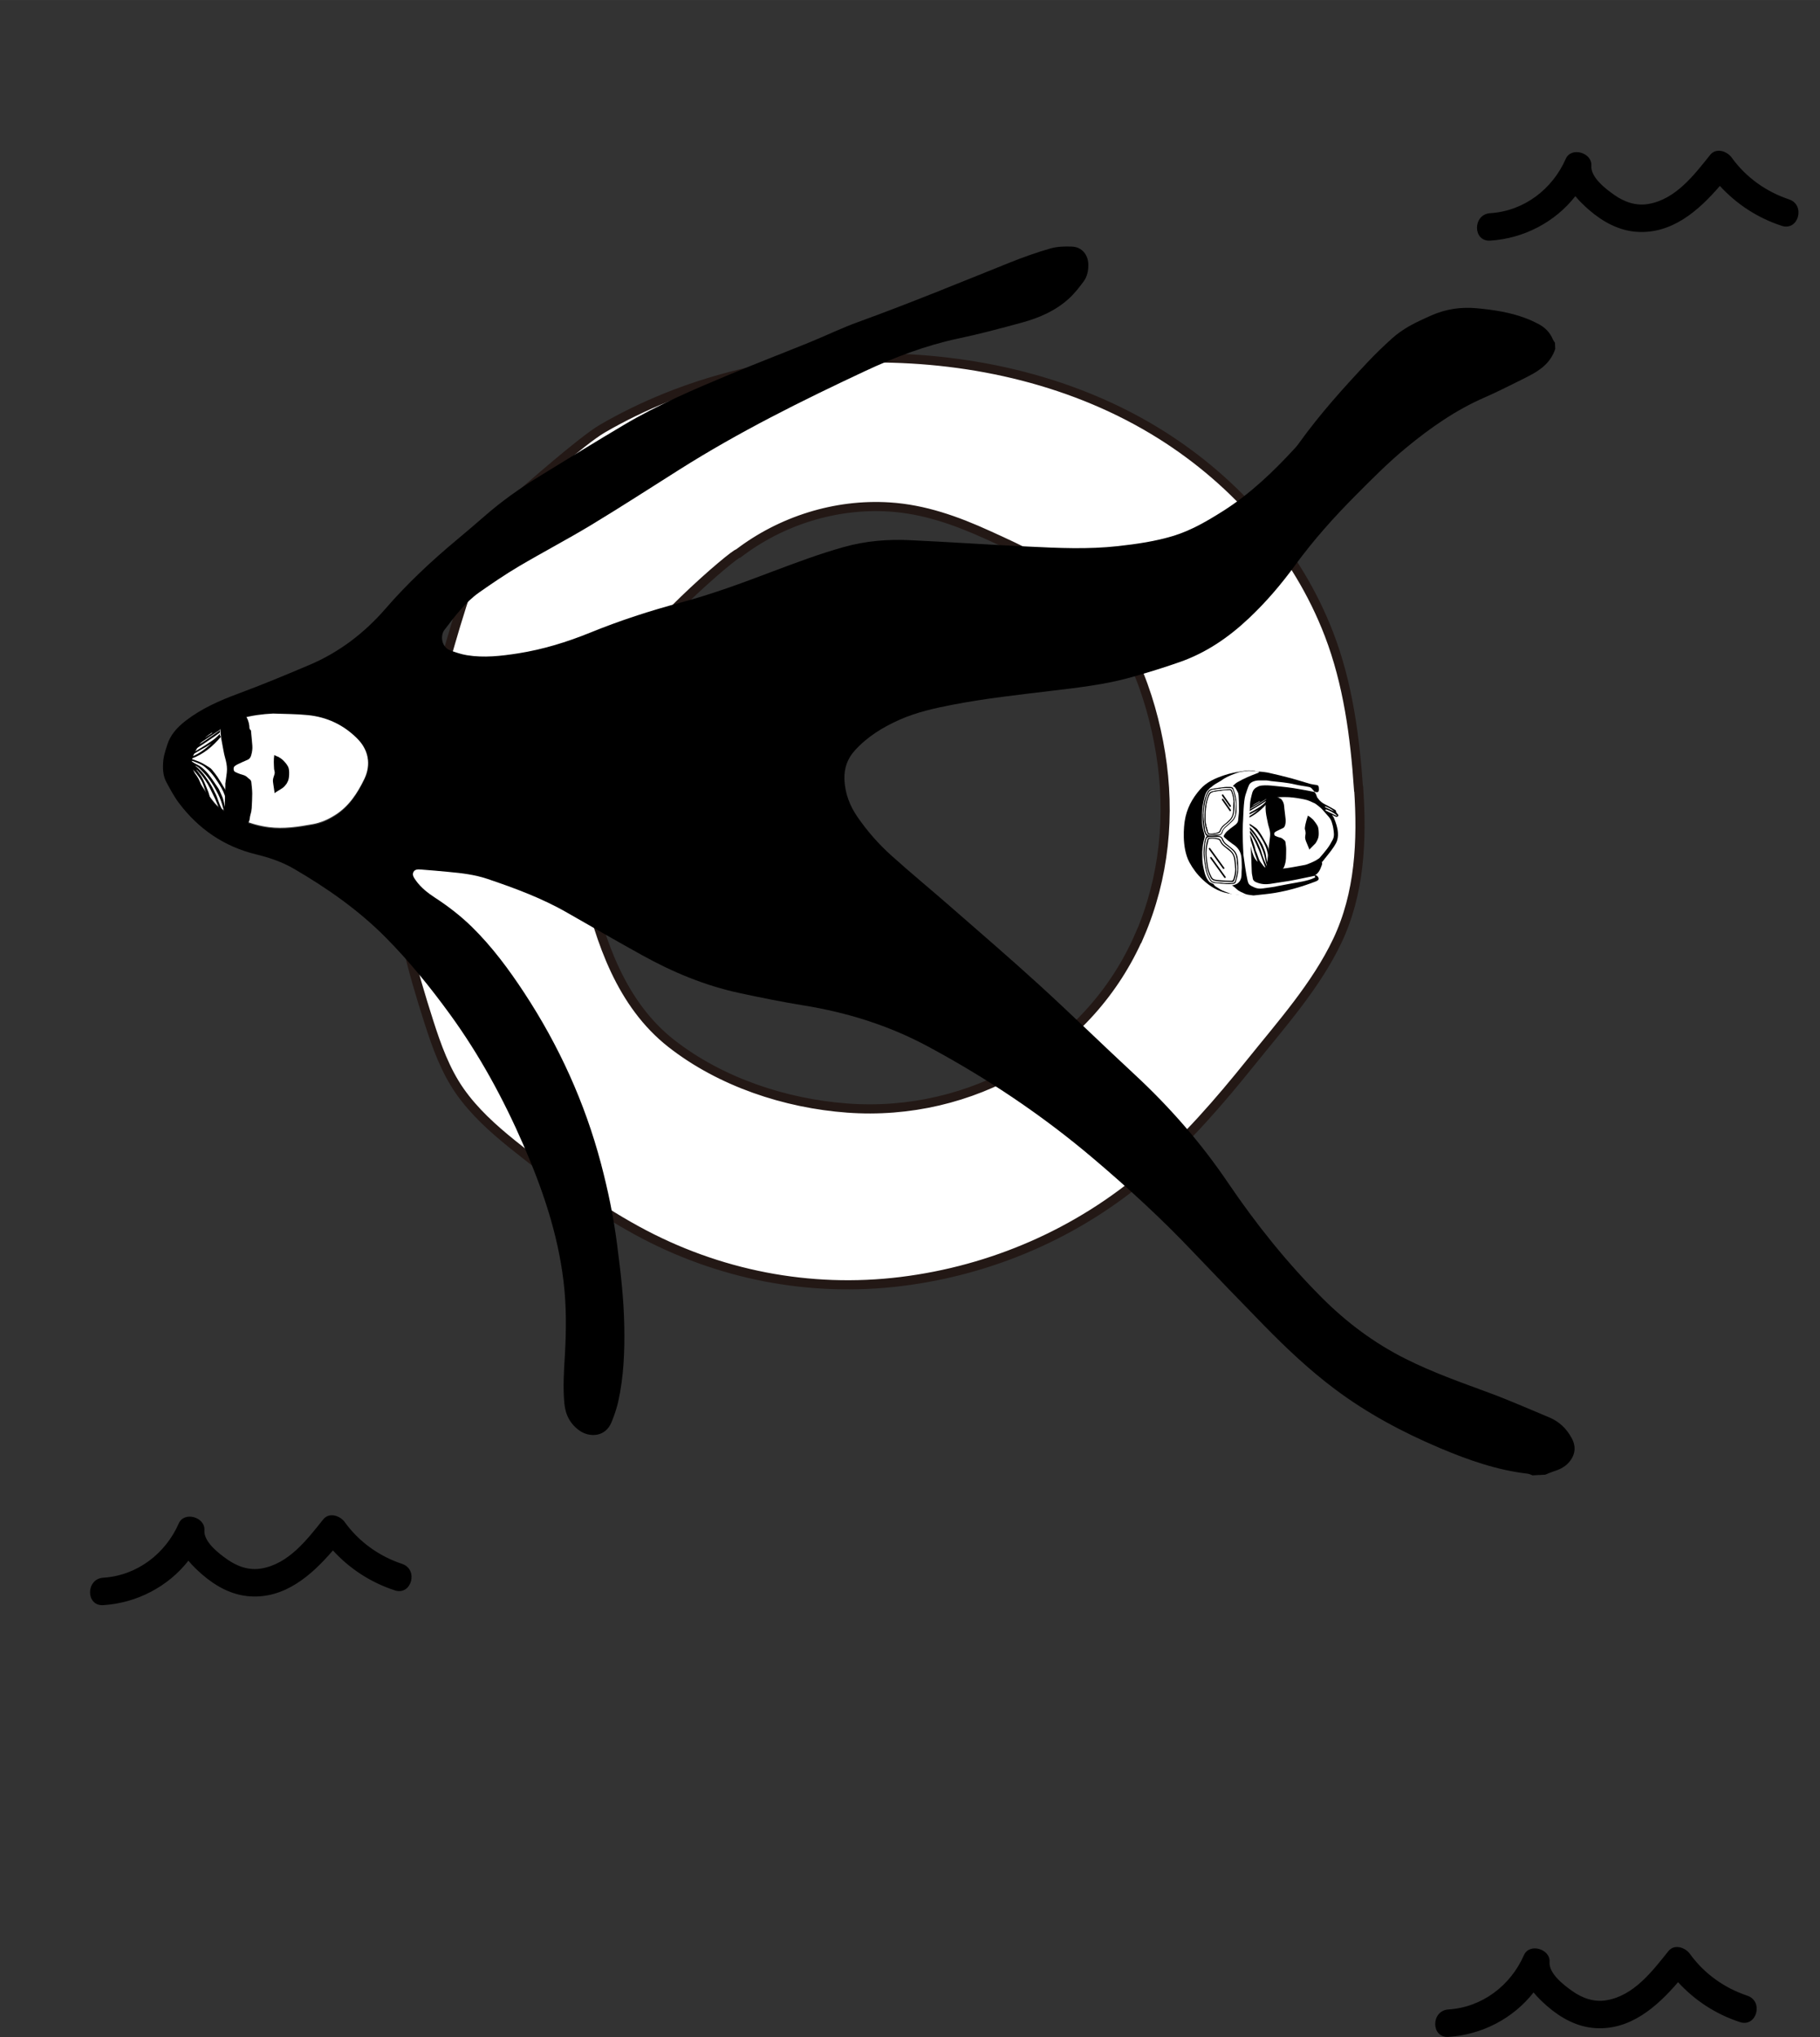
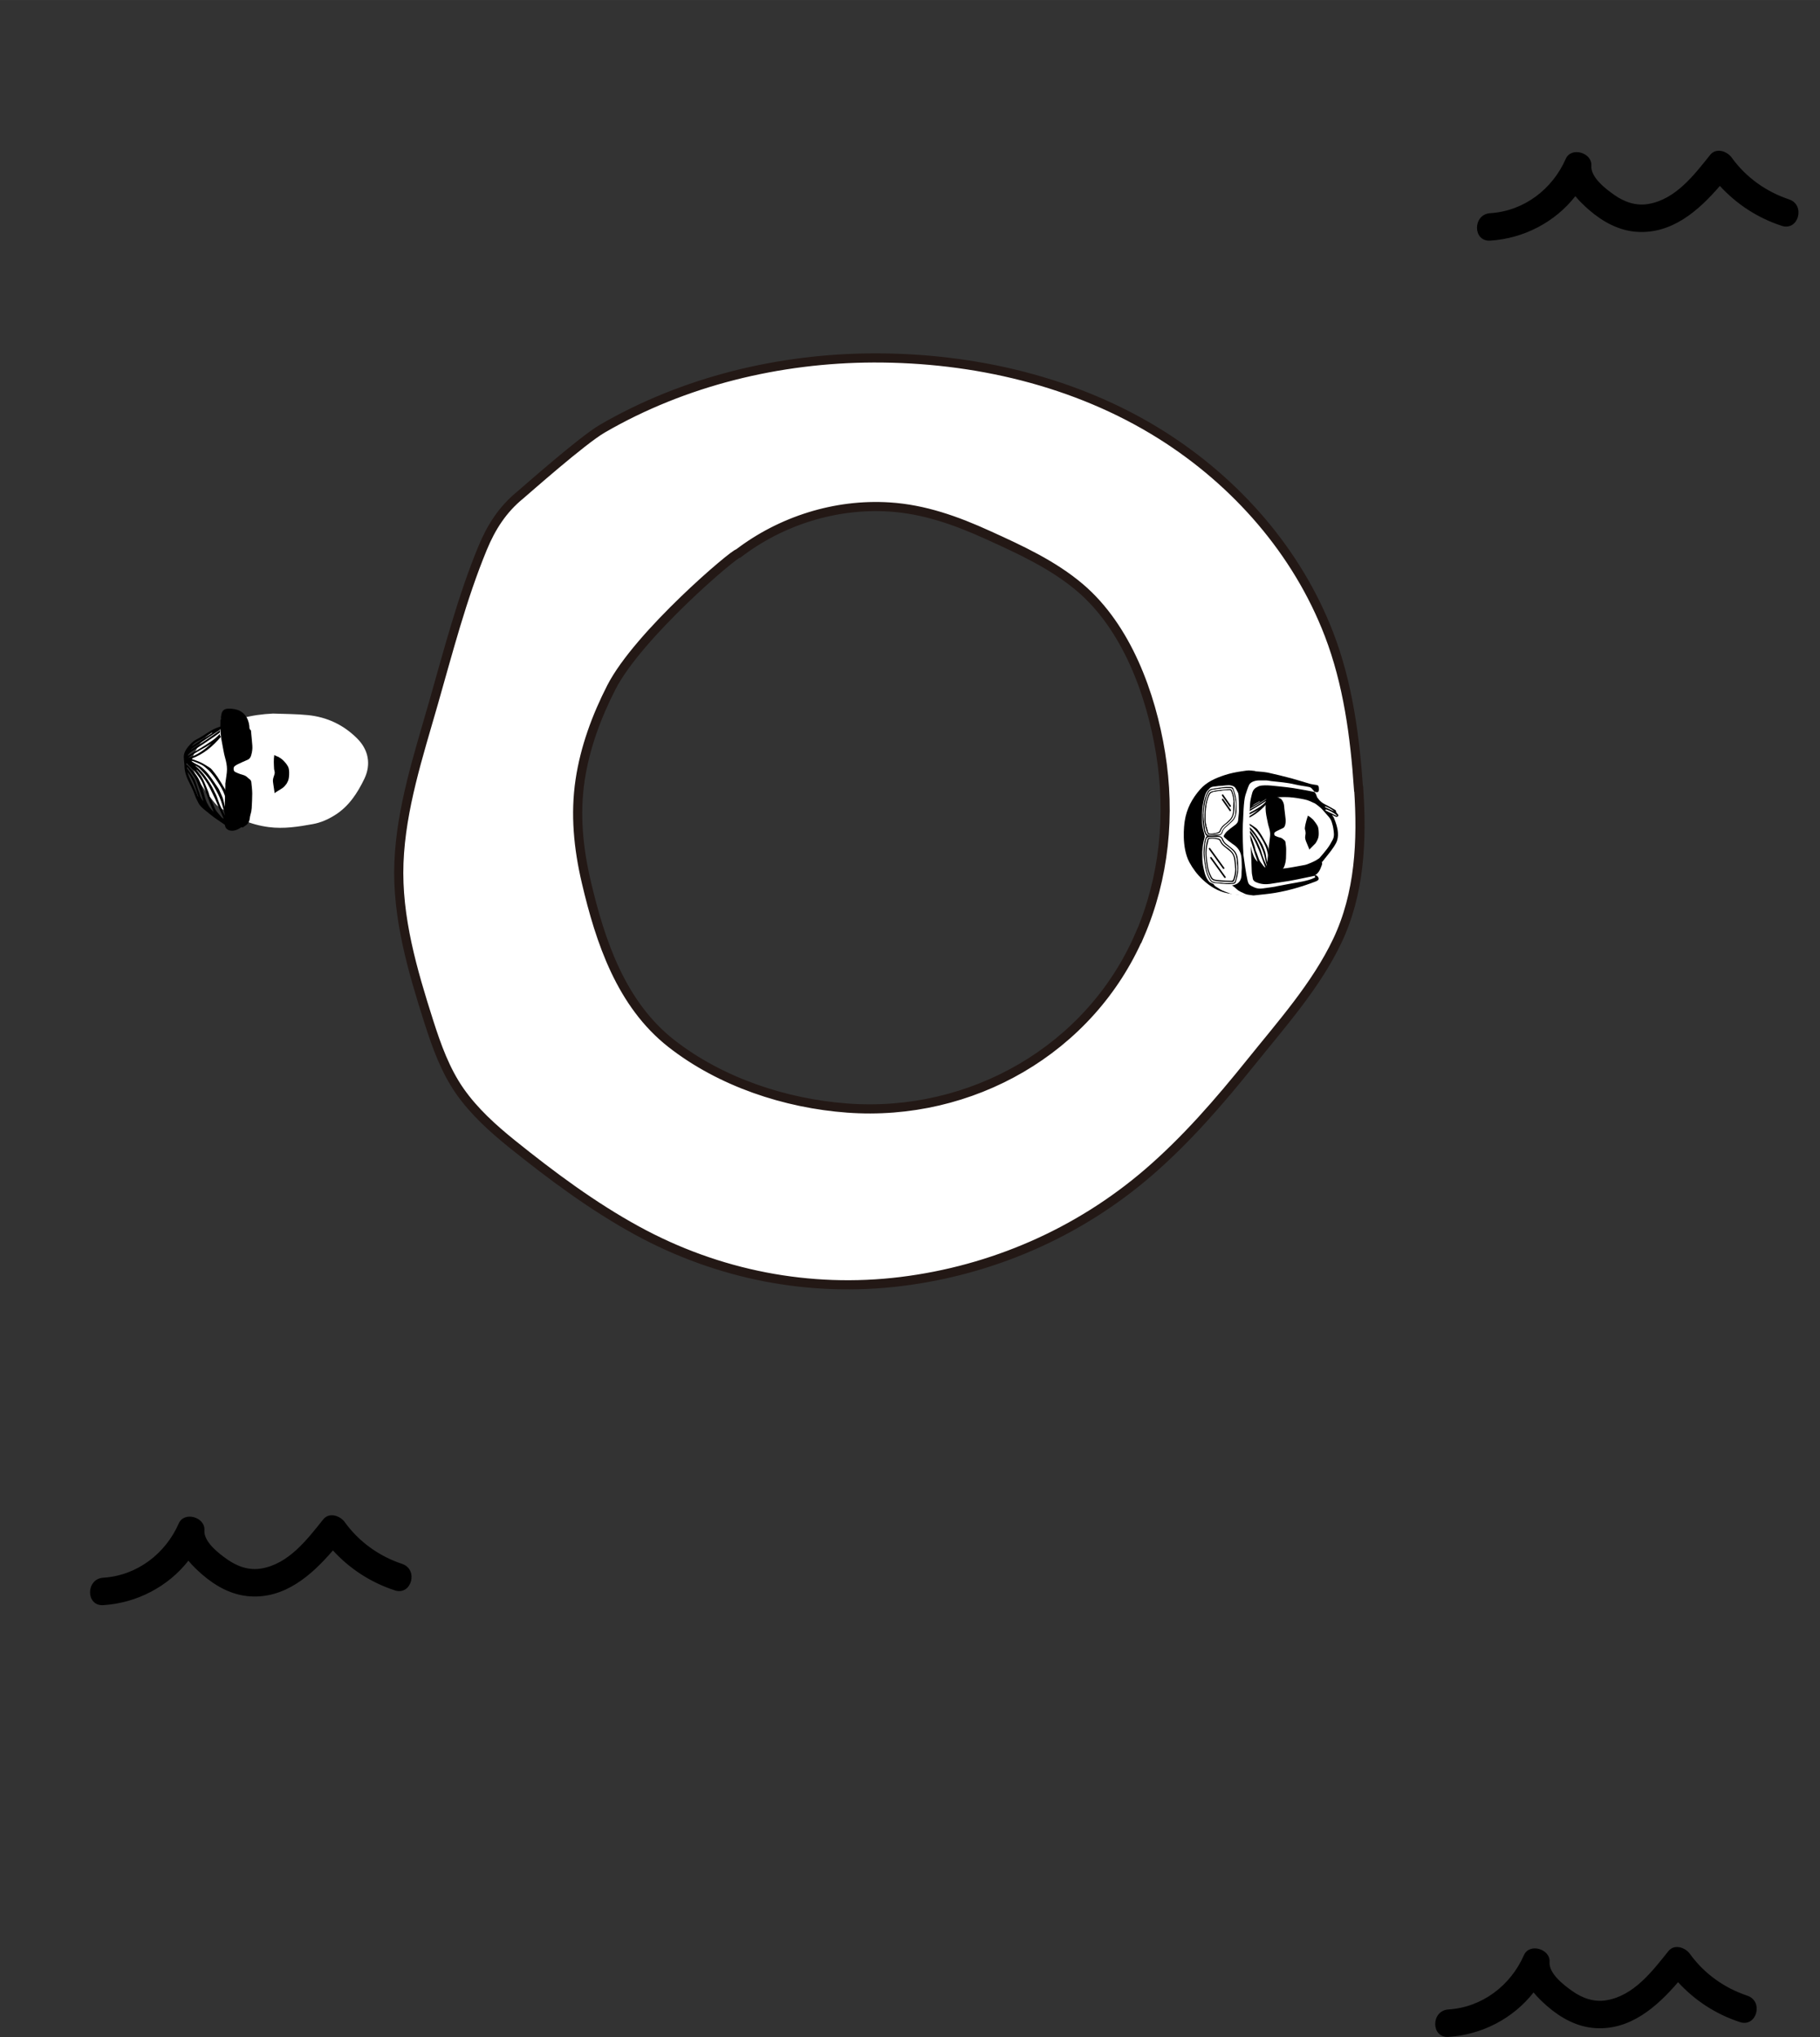
<svg xmlns="http://www.w3.org/2000/svg" id="uuid-2cf095ca-ea53-4de0-8ff1-6d58bb8797ce" width="70.2mm" height="78.54mm" viewBox="0 0 199 222.64">
  <rect x="0" y="0" width="199" height="222.64" fill="#333333" stroke="none" />
  <defs>
    <clipPath id="uuid-bc6d5764-a916-4508-a420-15043603f8e4">
      <path d="M145.68,88.59s0,0-.01-.01c.04,0,.08-.01.12-.02-.04.02-.08.03-.11.03Z" fill="none" />
    </clipPath>
  </defs>
  <g id="uuid-cafe3bc1-211f-4115-b047-3bbd9d3f23cc">
    <path d="M195.62,21.79c-2.51-.83-4.72-2.41-6.27-4.56-.5-.7-1.7-1.13-2.36-.3-1.76,2.2-3.77,4.85-6.74,5.36-1.37.24-2.64-.21-3.75-.99-.93-.65-2.59-1.92-2.5-3.18.11-1.43-2.2-2.12-2.8-.76-1.46,3.33-4.58,5.71-8.26,5.94-1.92.12-1.93,3.12,0,3,3.66-.23,7.09-2.02,9.31-4.86.45.55.97,1.04,1.48,1.49,1.5,1.3,3.26,2.28,5.27,2.41,3.81.24,6.71-2.3,9.05-5.02,1.84,2,4.11,3.49,6.76,4.36,1.84.61,2.63-2.29.8-2.89Z" />
    <path d="M43.97,170.93c-2.51-.83-4.72-2.41-6.27-4.56-.5-.7-1.7-1.13-2.36-.3-1.76,2.2-3.77,4.85-6.74,5.36-1.37.24-2.64-.21-3.75-.99-.93-.65-2.59-1.92-2.5-3.18.11-1.43-2.2-2.12-2.8-.76-1.46,3.33-4.58,5.71-8.26,5.94-1.92.12-1.93,3.12,0,3,3.66-.23,7.09-2.02,9.31-4.86.45.55.97,1.04,1.48,1.49,1.5,1.3,3.26,2.28,5.27,2.41,3.81.24,6.71-2.3,9.05-5.02,1.84,2,4.11,3.49,6.76,4.36,1.84.61,2.63-2.29.8-2.89Z" />
    <path d="M191.05,218.12c-2.51-.83-4.72-2.41-6.27-4.56-.5-.7-1.7-1.13-2.36-.3-1.76,2.2-3.77,4.85-6.74,5.36-1.37.24-2.64-.21-3.75-.99-.93-.65-2.59-1.92-2.5-3.18.11-1.43-2.2-2.12-2.8-.76-1.46,3.33-4.58,5.71-8.26,5.94-1.92.12-1.93,3.12,0,3,3.66-.23,7.09-2.02,9.31-4.86.45.55.97,1.04,1.48,1.49,1.5,1.3,3.26,2.28,5.27,2.41,3.81.24,6.71-2.3,9.05-5.02,1.84,2,4.11,3.49,6.76,4.36,1.84.61,2.63-2.29.8-2.89Z" />
    <path d="M148.54,86.2c-.39-5.71-1.16-11.5-3.22-16.86-3.48-9.06-10.15-16.64-18.32-21.79-9.34-5.88-20.53-8.46-31.5-8.43-10.27.04-20.67,2.53-29.62,7.72-2.23,1.29-8.39,6.76-8.99,7.26-1.92,1.56-3.18,3.52-4.12,5.8-2.25,5.44-3.76,11.3-5.38,16.96-1.62,5.67-3.54,11.5-3.77,17.44-.23,5.95,1.49,11.8,3.28,17.41.84,2.62,1.79,5.28,3.38,7.55,1.57,2.24,3.6,4.07,5.72,5.78,4.32,3.47,8.8,6.81,13.67,9.47,8.83,4.82,18.84,6.79,28.84,5.56,9.98-1.23,19.38-5.32,27.01-11.88,4.17-3.59,7.79-7.77,11.23-12.05,3.36-4.18,7.14-8.41,9.46-13.28,2.48-5.21,2.73-10.98,2.35-16.65ZM124.6,102.21c-5.42,12.53-18.43,19.9-31.95,18.9-6.79-.5-13.86-2.84-19.26-7.07-5.47-4.29-7.76-11.12-9.29-17.66-.86-3.67-1.23-7.38-.67-11.12.53-3.54,1.79-6.95,3.41-10.12,2.97-5.8,13.55-14.76,13.89-14.65,4.67-3.57,10.61-5.45,16.5-5.08,3.84.24,7.37,1.51,10.84,3.09,3.5,1.59,7.06,3.22,10.02,5.73,5.11,4.35,7.76,11.63,8.81,18.09,1.09,6.73.42,13.62-2.29,19.9Z" fill="#fff" stroke="#231815" stroke-miterlimit="10" />
    <rect width="199" height="199" fill="none" />
    <g id="uuid-8924fc0c-195e-4915-a32d-2c08f1cb160f">
-       <path d="M167.59,161.26c-.19-.06-.37-.17-.57-.19-3.35-.39-6.5-1.5-9.58-2.8-4.08-1.73-7.97-3.8-11.52-6.47-2.77-2.08-5.28-4.45-7.7-6.92-2.62-2.68-5.22-5.37-7.8-8.08-3.43-3.62-7.1-6.98-10.9-10.2-5.58-4.73-11.63-8.77-18.07-12.23-4.26-2.29-8.82-3.71-13.59-4.48-2.34-.38-4.67-.85-6.99-1.35-3.78-.81-7.31-2.28-10.68-4.15-2.72-1.51-5.43-3.06-8.13-4.61-2.77-1.6-5.75-2.7-8.77-3.72-1.37-.46-2.79-.63-4.22-.76-1-.09-2.01-.19-3.01-.26-.3-.02-.68-.06-.85.26-.18.34.06.65.25.92.56.8,1.33,1.39,2.14,1.92,1.43.93,2.77,1.97,4,3.17,2.21,2.17,4.03,4.63,5.72,7.2,3.79,5.77,6.62,11.98,8.39,18.66.76,2.88,1.37,5.79,1.75,8.75.39,3,.75,6.01.8,9.04.05,2.76-.06,5.51-.66,8.22-.17.76-.43,1.51-.72,2.23-.69,1.72-2.44,1.68-3.46.99-1.05-.72-1.59-1.74-1.71-2.99-.17-1.79-.05-3.58.06-5.37.15-2.69.17-5.37-.16-8.05-.63-5.21-2.31-10.09-4.39-14.88-2.19-5.03-4.8-9.82-8.02-14.25-2.14-2.94-4.42-5.76-6.98-8.35-2.99-3.02-6.43-5.43-10.09-7.56-1.29-.75-2.69-1.22-4.13-1.57-3.5-.85-6.29-2.77-8.44-5.62-.52-.69-.93-1.47-1.35-2.24-.35-.64-.42-1.34-.38-2.08.03-.71.24-1.35.45-2.01.35-1.13,1.09-1.92,1.99-2.63,1.74-1.35,3.71-2.22,5.76-2.98,2.63-.97,5.21-2.05,7.79-3.14,3.26-1.38,6.02-3.49,8.32-6.14,2.39-2.76,5.04-5.23,7.83-7.56,1-.84,1.99-1.67,2.97-2.53,1.86-1.63,3.87-3.06,5.97-4.35,3.11-1.91,6.22-3.83,9.36-5.69,3.65-2.16,7.55-3.83,11.46-5.46,2.93-1.22,5.9-2.36,8.85-3.56,1.74-.71,3.44-1.54,5.21-2.18,5.6-2.03,11.11-4.3,16.64-6.52,1.45-.58,2.93-1.11,4.44-1.54.74-.21,1.56-.23,2.33-.2,1.1.04,1.81.9,1.8,2.04,0,.64-.14,1.27-.52,1.78-.48.64-.98,1.29-1.57,1.83-1.48,1.37-3.3,2.15-5.22,2.67-2.31.63-4.63,1.25-6.97,1.74-3.55.76-6.91,2.04-10.18,3.57-6.92,3.24-13.76,6.64-20.23,10.73-3.2,2.02-6.38,4.08-9.62,6.04-2.63,1.59-5.35,3.01-7.99,4.57-1.48.88-2.91,1.85-4.32,2.84-1.54,1.09-2.64,2.6-3.78,4.08-.49.63-.33,1.9.64,2.25.58.21,1.19.42,1.8.52,1.88.31,3.75.09,5.62-.2,2.72-.43,5.32-1.23,7.86-2.26,3.24-1.32,6.56-2.4,9.94-3.3,3.4-.91,6.7-2.13,9.99-3.38,2.58-.97,5.15-1.94,7.81-2.68,2.38-.67,4.81-.87,7.26-.75,4.32.2,8.64.5,12.96.7,3.25.16,6.5.31,9.74-.05,2.07-.23,4.13-.52,6.14-1.14,1.95-.61,3.68-1.63,5.39-2.71,2.98-1.89,5.5-4.31,7.87-6.89.17-.18.32-.38.46-.58,2.26-3.14,4.84-6,7.48-8.81.86-.91,1.77-1.79,2.7-2.62.55-.49,1.17-.91,1.8-1.28.8-.45,1.64-.83,2.48-1.2,1.57-.69,3.22-.93,4.93-.77,1.84.17,3.65.44,5.38,1.1.48.18.95.4,1.4.64.69.37,1.22.9,1.53,1.64.06.14.16.26.24.39l.03.67c-.48,1.48-1.61,2.32-2.92,2.98-.28.14-.55.29-.84.43-1.31.64-2.6,1.31-3.94,1.89-3.16,1.37-5.93,3.31-8.58,5.49-1.94,1.6-3.71,3.38-5.48,5.16-2.41,2.42-4.68,4.95-6.69,7.71-1.51,2.07-3.16,4.01-5.03,5.77-2.21,2.09-4.67,3.78-7.55,4.79-1.73.61-3.49,1.15-5.25,1.65-2.92.83-5.93,1.16-8.94,1.52-3.56.43-7.13.82-10.65,1.5-1.98.38-3.95.82-5.81,1.64-1.84.82-3.53,1.85-4.9,3.36-.82.9-1.19,1.96-1.14,3.2.07,1.51.58,2.84,1.42,4.06,1.06,1.54,2.29,2.95,3.67,4.19,2.13,1.92,4.35,3.74,6.51,5.63,3.24,2.83,6.51,5.64,9.69,8.54,3.53,3.22,6.94,6.56,10.44,9.8,3.86,3.58,7.3,7.52,10.25,11.89,3.04,4.48,6.41,8.69,10.24,12.52,2.7,2.7,5.71,4.95,9.14,6.67,2.93,1.47,6.01,2.56,9.08,3.69,2.25.83,4.44,1.8,6.65,2.72,1.07.45,1.87,1.22,2.42,2.24.52.94.41,1.86-.3,2.67-.48.55-1.11.81-1.78,1.02-.27.09-.53.21-.8.32-.45.02-.9.05-1.34.07ZM29.85,78.1c-2.33.1-4.51.6-6.51,1.91-1.01.66-1.67,1.53-2.16,2.58-.29.61-.25,1.19.02,1.81.58,1.28,1.4,2.4,2.28,3.47.14.17.31.33.49.45,1.65,1.12,3.43,1.94,5.43,2.19,1.62.2,3.22-.04,4.81-.33.88-.16,1.66-.5,2.41-.98,1.52-.96,2.46-2.4,3.22-3.97.76-1.59.45-3.19-.81-4.43-1.49-1.47-3.29-2.32-5.36-2.53-1.27-.13-2.55-.12-3.82-.17Z" />
      <path d="M29.85,77.99c1.27.05,2.56.04,3.82.17,2.07.21,3.87,1.05,5.36,2.53,1.26,1.24,1.57,2.84.81,4.43-.76,1.57-1.69,3.01-3.22,3.97-.75.47-1.53.82-2.41.98-1.59.29-3.18.54-4.81.33-2-.25-3.78-1.06-5.43-2.19-.18-.12-.35-.28-.49-.45-.89-1.07-1.7-2.19-2.28-3.47-.28-.62-.31-1.2-.02-1.81.49-1.05,1.15-1.92,2.16-2.58,1.99-1.3,4.17-1.8,6.51-1.91Z" fill="#fff" />
    </g>
    <path d="M24.94,89.21s-.03,0-.05.01c-.07-.25-.15-.49-.22-.74-.05-.16-.09-.32-.13-.49-.05-.22-.08-.45-.15-.67-.08-.25-.2-.49-.31-.73-.07-.16-.13-.32-.23-.46-.23-.35-.46-.69-.7-1.03-.21-.28-.42-.57-.66-.82-.28-.29-.59-.56-.97-.73-.22-.09-.41-.24-.61-.36,0-.02.02-.03.02-.05.08.03.16.04.23.07.43.17.88.32,1.24.62.26.21.51.43.72.69.27.32.51.66.73,1.01.28.44.55.88.72,1.39.13.39.25.78.31,1.19,0-.02,0-.05,0-.07-.02-.41-.04-.82-.05-1.23-.05-.2-.14-.39-.24-.57-.26-.44-.52-.88-.8-1.31-.19-.28-.4-.54-.61-.8-.09-.11-.2-.2-.32-.27-.29-.18-.58-.37-.89-.52-.31-.15-.65-.25-.97-.37-.02,0-.05-.02-.09-.04,1.34-.49,2.37-1.36,3.26-2.42-.03,0-.07-.03-.09-.06-.04-.06-.05-.15-.05-.23-.28.3-.58.57-.93.8-.24.15-.47.32-.71.47-.58.36-1.17.71-1.76,1.06-.03.02-.06.03-.11.04.03-.05.05-.1.09-.14.2-.22.44-.39.69-.54.31-.18.6-.38.9-.57.42-.28.84-.56,1.26-.85.2-.14.39-.28.58-.42,0-.01,0-.03,0-.04,0-.08.02-.15.03-.23-1.03.74-2.07,1.47-3.16,2.12-.01,0-.02-.02-.03-.03,1.07-.72,2.13-1.43,3.2-2.14.02-.08.05-.17.1-.24.04-.06.09-.11.14-.16-.23.06-.46.14-.69.23-.62.25-1.14.67-1.71,1-.24.14-.5.26-.73.42-.29.22-.53.49-.75.79-.16.23-.29.46-.33.73-.03.2,0,.41.01.61.01.19.05.37.05.56,0,.71.26,1.34.58,1.96.23.43.42.87.58,1.33.09.25.22.49.34.73.19.39.51.66.85.92.28.22.55.46.84.67.18.14.37.26.56.39.22.15.44.32.67.46.13.08.29.13.44.18.14.05.29.08.44.12.09.02.17.04.26.05-.06-.01-.11-.03-.17-.05-.35-.13-.49-.41-.55-.76-.02-.15-.04-.3-.05-.45ZM21.74,80.96c.29-.15.56-.33.84-.5.19-.11.37-.24.56-.36.02-.01.05,0,.07,0v.02c-.74.48-1.5.96-2.26,1.44.21-.27.48-.45.78-.6ZM23.12,81.25c-.75.69-1.55,1.3-2.55,1.58.79-.63,1.73-1.01,2.55-1.58ZM21.41,86.48c-.11-.26-.23-.52-.35-.78-.14-.29-.29-.57-.41-.86-.06-.14-.1-.29-.15-.47.64.82.87,1.77,1.19,2.69-.01,0-.03,0-.04.01-.08-.2-.15-.39-.24-.59ZM21.84,86.83c-.04-.18-.12-.34-.18-.51-.12-.34-.21-.69-.35-1.02-.13-.29-.32-.55-.5-.82-.11-.17-.23-.31-.34-.47-.03-.04-.02-.11,0-.18.03.04.07.07.09.11.23.31.47.62.68.94.13.2.24.42.32.64.17.46.33.92.48,1.38.07.22.13.45.2.69-.17-.24-.34-.47-.4-.77ZM22.66,87.82c-.23-.49-.34-1.01-.5-1.53-.08-.27-.19-.54-.29-.81-.17-.46-.45-.85-.79-1.2-.16-.16-.29-.33-.44-.5-.05-.06-.11-.12-.17-.15-.09-.04-.11-.1-.09-.19.01,0,.02-.02.04-.02.31.33.64.64.94.99.25.3.48.61.67.94.15.27.24.57.35.87.18.48.35.98.54,1.46.13.35.28.68.44,1.05-.3-.27-.52-.56-.68-.91ZM24.02,89.08c-.2-.23-.41-.45-.53-.74-.13-.29-.24-.59-.37-.88-.05-.13-.13-.24-.18-.37-.06-.17-.09-.36-.16-.53-.2-.49-.38-.98-.62-1.45-.17-.34-.44-.64-.66-.96,0,0,.01-.02.02-.03.21.25.44.49.63.75.21.27.4.55.57.84.18.31.33.64.49.96.11.22.21.43.31.64.09.21.17.41.26.62.1.23.2.47.3.7.12.28.25.57.38.85-.21-.08-.32-.26-.45-.41ZM24.61,89.17c-.2-.4-.39-.8-.57-1.2-.12-.28-.21-.58-.32-.86-.06-.16-.14-.32-.22-.47-.14-.28-.27-.58-.43-.84-.23-.37-.47-.74-.73-1.09-.19-.26-.42-.48-.65-.72-.1-.1-.21-.18-.32-.27,0-.01.01-.02.02-.03.15.1.32.18.44.31.3.3.6.61.86.93.47.58.83,1.23,1.17,1.89.24.47.4.97.53,1.47.1.4.21.82.46,1.17.03.04.05.09.08.14-.02,0-.03.02-.04.03-.1-.15-.21-.29-.29-.46Z" />
    <path d="M30.33,82.67c.15.1.27.13.48.3.21.17.54.52.69.83.15.3.13.87.09,1.15-.04.28-.08.38-.17.55-.08.17-.08.16-.19.29-.11.13-.1.15-.3.31-.19.15-.67.4-.91.59-.03-.1.02.03-.01-.14-.03-.18-.1-.67-.13-.87-.03-.21-.05-.29-.03-.48.02-.2.15-.47.18-.65.04-.18-.05-.37-.06-.5-.03-.55-.06-1.01.02-1.53.13.09.18.07.33.17Z" />
    <path d="M27.28,79.65c-.01-.9-.41-1.75-1.31-2.06-.21-.07-.43-.11-.66-.13-.24-.01-.51-.03-.73.07-.23.11-.31.29-.37.52-.02.1-.04.2-.05.31,0,.04,0,.08,0,.12,0,0,0,.01,0,.02,0,0,0,0,0,.01.03.08,0,.14-.06.19,0,.11,0,.21,0,.32-.04.75.03,1.5.19,2.24.11.52.17,1.04.32,1.55.12.42.21.84.21,1.27,0,.44-.1.88-.15,1.32-.01.1-.03.19-.04.29,0,.02.01.04.01.06-.02,1.28-.1,2.57-.07,3.85,0,.33-.04.8.25,1.02.46.35,1.1.13,1.51-.17.07-.05.14-.04.2,0,.09-.06.19-.13.28-.19.3-.19.46-.45.5-.82.02-.25.11-.49.16-.73.02-.12.04-.25.05-.37.03-.53.06-1.07.06-1.6,0-.42-.06-.84-.1-1.25-.02-.15-.09-.26-.22-.35-.15-.1-.27-.26-.43-.34-.17-.09-.37-.13-.55-.19-.2-.07-.4-.15-.59-.25-.18-.1-.2-.48-.04-.61.09-.07.19-.14.29-.19.37-.17.74-.36,1.12-.51.24-.1.35-.29.41-.52.1-.34.15-.69.12-1.05-.03-.47-.09-.94-.13-1.41,0-.09-.02-.17-.03-.26-.06-.03-.12-.08-.12-.17Z" />
-     <path d="M145.68,88.59s0,0-.01-.01c.04,0,.08-.01.12-.02-.04.02-.08.03-.11.03Z" fill="#2a8ac2" />
    <g clip-path="url(#uuid-bc6d5764-a916-4508-a420-15043603f8e4)">
      <path d="M138.32,77.97c.08-.14.52-.33.64-.27.19.09.33.24.4.42.22.53-.65,1.12-1,.68-.17-.22-.23-.51-.04-.82Z" fill="#fff" />
      <path d="M143.79,76.28c.14-.23.85-.54,1.05-.45.31.14.53.39.66.68.37.86-1.07,1.83-1.64,1.11-.28-.36-.38-.83-.07-1.35Z" fill="#fff" />
      <path d="M141.79,82.94c.11-.18.67-.42.83-.35.25.11.42.31.52.54.29.68-.84,1.45-1.3.88-.22-.28-.3-.66-.06-1.07Z" fill="#fff" />
      <path d="M142.17,82.78c.07-.11.41-.26.5-.21.15.07.26.18.32.33.17.41-.51.88-.78.53-.14-.17-.18-.4-.04-.64Z" fill="#fff" />
      <path d="M137,75.29c.09-.15.56-.35.69-.29.2.09.35.25.43.45.24.56-.7,1.2-1.07.72-.19-.23-.25-.54-.05-.88Z" fill="#fff" />
    </g>
-     <path d="M145.91,90.95c0,.5-.08.74-.28,1.13-.19.37-.42.72-.67,1.05-.45.58-1.05.98-1.75,1.23-.28.1-.55.22-.84.28-.32.07-.66.09-.99.14-.32.05-.64.1-.95.17-.42.09-.84.15-1.27.09-.35-.05-.67,0-.99-.16-.06-.03-.32-.08-.38-.12-.22-.11-.41-.22-.62-.33-.11-.06-.2-.21-.3-.28-.18-.13-.19-.38-.21-.56-.06-.68.05-1.35.02-2.03-.04-.73-.19-1.45-.2-2.19,0-.34-.02-.66.21-1.03,0-.08.06-.16.11-.22.34-.48.8-.75,1.36-.92.67-.2,1.35-.3,2.05-.27.49.02.97.09,1.46.16.66.1,1.29.3,1.9.55.48.2.85.56,1.21.92.25.26.49.54.68.85.27.43.5,1.1.46,1.55Z" fill="#fff" />
    <path d="M142.76,91.02c0,.2-.08.44-.05.6.02.16.11.38.11.38l.33.8v.07s.69-.7.69-.7l.16-.27.11-.25s.08-.23.08-.47c0-.24,0-.66-.13-.91-.13-.26-.48-.68-.48-.68l-.32-.28-.25-.16s-.31.87-.34,1.4c0,.13.09.27.08.47Z" />
    <path d="M138.61,94.82c-.05-.08-.09-.15-.13-.23-.14-.31-.27-.62-.39-.94-.08-.22-.14-.45-.21-.67-.04-.13-.09-.25-.15-.37-.1-.22-.18-.45-.29-.66-.16-.3-.33-.59-.52-.86-.14-.2-.31-.39-.47-.57-.07-.08-.16-.15-.24-.22,0,0,.01-.01.02-.02.11.08.23.15.32.25.22.24.43.49.62.75.34.46.59.97.82,1.49.17.37.27.75.35,1.15.06.29.12.58.26.84,0-.1.02-.19.03-.29-.03-.13-.06-.26-.1-.38-.03-.13-.06-.25-.08-.38-.03-.17-.04-.35-.09-.52-.05-.19-.14-.38-.21-.57-.05-.12-.09-.25-.16-.37-.16-.27-.32-.55-.5-.81-.15-.23-.3-.45-.47-.65-.2-.23-.43-.45-.72-.6-.16-.08-.3-.2-.45-.3,0-.01.01-.02.02-.03.06.02.12.04.17.06.32.15.66.28.92.52.19.17.37.35.53.55.19.25.36.52.52.8.2.35.39.7.5,1.09.09.33.17.65.19.99.03-.24.06-.48.05-.72-.01-.06-.02-.11-.03-.17-.01-.23-.09-.43-.19-.62-.18-.35-.37-.69-.57-1.03-.13-.22-.28-.43-.44-.64-.06-.08-.15-.16-.23-.22-.22-.15-.43-.31-.66-.43-.23-.12-.48-.21-.73-.32-.02,0-.04-.02-.07-.04,1.05-.33,1.88-.96,2.6-1.74,0-.12.01-.24.03-.36-.26.28-.55.52-.88.72-.19.11-.37.23-.56.33-.46.25-.92.5-1.39.75-.02.01-.05.02-.09.02.02-.03.04-.07.07-.1.16-.16.35-.28.55-.39.24-.13.48-.27.71-.4.33-.2.67-.4,1-.6.2-.13.4-.26.6-.39,0-.02,0-.03,0-.05.04-.16.11-.32.23-.43-.23.03-.45.1-.67.17-.48.17-.9.47-1.35.7-.19.1-.4.18-.57.29-.23.16-.43.35-.6.58-.13.17-.24.34-.28.55-.03.15-.02.31-.01.47,0,.14.03.29.02.43-.03.54.15,1.04.37,1.52.16.34.29.68.39,1.04.06.2.15.38.23.57.13.3.37.52.61.73.21.18.41.37.61.55.13.11.27.21.41.32.16.13.32.26.49.38.07.05.16.09.24.12-.06-.2-.07-.41-.05-.61ZM136.6,88.19c.23-.1.45-.23.66-.35.15-.08.29-.17.44-.25.01,0,.04,0,.06,0,0,0,0,.01,0,.02-.6.34-1.2.68-1.79,1.02.17-.2.39-.32.62-.43ZM135.9,88.86c.86-.52,1.72-1.03,2.59-1.55,0,0,0,.02.02.02-.84.55-1.69,1.08-2.58,1.55,0,0-.01-.02-.02-.03ZM137.64,88.47c-.6.5-1.24.93-2.01,1.11.63-.45,1.36-.7,2.01-1.11ZM136.13,92.41c-.08-.2-.16-.41-.24-.61-.09-.23-.2-.45-.28-.68-.04-.11-.06-.23-.1-.37.46.65.6,1.39.81,2.1,0,0-.02,0-.03,0-.05-.15-.1-.31-.16-.46ZM136.45,92.69c-.02-.14-.08-.27-.12-.4-.08-.26-.13-.54-.23-.79-.09-.23-.22-.44-.35-.65-.07-.13-.17-.25-.25-.37-.02-.03-.01-.08,0-.14.02.03.05.06.07.09.16.25.33.49.48.74.09.16.17.33.22.51.11.36.21.72.31,1.08.05.17.08.35.12.53-.12-.19-.24-.37-.28-.6ZM137.04,93.48c-.16-.38-.22-.79-.33-1.19-.05-.21-.12-.42-.19-.63-.12-.36-.31-.67-.56-.95-.11-.13-.21-.27-.32-.4-.04-.05-.08-.1-.13-.12-.07-.04-.08-.08-.06-.15,0,0,.02-.01.03-.02.23.26.47.51.68.79.18.23.34.49.48.75.11.21.16.45.24.68.12.38.23.76.35,1.14.09.27.19.53.29.82-.22-.21-.38-.45-.48-.72ZM138.04,94.5c-.14-.18-.29-.36-.38-.58-.09-.23-.16-.46-.25-.69-.04-.1-.09-.19-.12-.29-.04-.13-.06-.28-.1-.41-.13-.38-.25-.77-.42-1.13-.12-.27-.31-.51-.47-.76,0,0,.01-.01.02-.02.15.2.32.39.46.59.15.21.28.43.4.66.13.24.23.5.34.75.07.17.15.33.21.5.06.16.12.32.18.49.07.18.13.37.2.55.08.22.17.44.26.67-.16-.07-.23-.21-.33-.33Z" />
    <path d="M137.26,84.3c.13.01.26.02.39.03.32.02.64.05.96.11.88.19,1.76.41,2.63.64.67.18,1.32.4,1.99.59.22.06.45.09.67.12.23.04.27.07.3.29.01.07.01.15.01.22,0,.23-.1.32-.32.27-.39-.09-.78-.21-1.17-.28-.62-.11-1.24-.19-1.86-.28-.51-.07-1.01-.14-1.52-.21-.57-.07-1.15-.14-1.73-.03-.49.1-.72.4-.83.86-.25,1.05-.26,2.12-.25,3.18,0,1.02.04,2.04.08,3.06.03.85.09,1.71.15,2.56.01.2.04.4.1.59.11.37.39.55.75.64.45.1.9.08,1.35.01,1.09-.16,2.18-.33,3.26-.53.5-.09.98-.26,1.46-.42.13-.04.22-.1.34.02.26.27.22.45-.13.59-1.45.56-2.94,1-4.47,1.26-.77.13-1.56.19-2.34.28,0,0-.01,0-.02,0,0,0-.01,0-.02,0-.09.02-.17.02-.26.02h-.45c-.07,0-.13-.02-.2-.03-.48-.06-.97-.09-1.45-.15-.14-.02-.29-.04-.43-.07-1.07-.21-1.96-.76-2.75-1.5-.59-.55-1.07-1.19-1.45-1.89-.88-1.64-.58-4.08-.51-4.51.2-1.33.8-2.46,1.68-3.46.72-.82,1.68-1.23,2.68-1.56.61-.2,1.24-.33,1.87-.42.18-.03.37-.05.55-.08.3-.04.62.02.93.05Z" />
    <g id="uuid-99077d4f-9bd5-4a84-a659-d7da07c06484">
      <path d="M133.73,96.73c-.16,0-.33,0-.49-.02-.18-.02-.36-.05-.53-.08-.02,0-.42-.19-.44-.21-.32-.31-.51-.75-.65-1.43-.11-.53-.17-.82-.16-1.47-.03-.48.04-1.26.25-1.96.03-.09.03-.18,0-.27-.1-.39-.26-.96-.27-1.4,0-.7-.02-1.46.13-2.15.11-.55.21-1.13.61-1.48.03-.02.05-.05.07-.08.22-.26.63-.2.97-.27.62-.02,1.06-.15,1.43-.05.44.11.46.32.68.71.12.2.1.53.12.77.03.58,0,.74.02,1.32,0,.25-.08.74-.09.98,0,.38-.48.62-.79.87-.29.24-.5.36-.7.69-.09.15-.14.22,0,.34.18.17.64.54.85.68.65.41.97.9,1.01,1.64,0,.02.04.86.03.97-.07.71.05.95-.19,1.42-.12.18-.26.33-.46.4-.28.1-.28.15-.79.1-.15-.01-.37-.03-.53-.02h-.1Z" fill="#fff" />
    </g>
    <path d="M132.69,96.56l1.98.16c.16.17.18.11.53.44.3.29.62.38.99.56.2.09.66.1.86.18-.09.02-.17.02-.26.02h-.45c-.07,0-.13-.02-.2-.03-.48-.06-.97-.09-1.45-.15-.37-.17-1.05-.36-1.37-.6-.16-.12-.64-.32-.63-.58Z" fill="#fff" />
    <path d="M131.72,93.23c0,.08,0,.24.01.33.03.28.09.94.18,1.35.09.42.23.83.45,1.2.11.18.25.29.47.3.34.03.69.08,1.03.09.3.01.61,0,.92-.01.14,0,.22-.07.26-.2.03-.11.07-.22.09-.34.08-.38.17-.76.15-1.16-.02-.31-.06-.61-.08-.92-.03-.36-.17-.67-.44-.92-.19-.18-.39-.36-.6-.5-.27-.19-.48-.41-.58-.73-.04-.14-.15-.21-.29-.22-.36-.01-.71-.01-1.07,0-.17,0-.29.09-.34.27-.02.1-.06.2-.07.31-.03.38-.09.8-.09,1.15ZM131.65,92.42c.03-.28.05-.56.17-.82.1-.22.1-.22.34-.22.26,0,.51-.01.77-.02.06,0,.12,0,.18,0,.28,0,.5.08.61.36.08.21.21.4.39.53.24.18.47.37.7.57.33.28.49.66.53,1.08.03.32.06.65.06.97,0,.53-.12,1.04-.28,1.54-.05.17-.21.19-.35.2-.22.02-.44.03-.65.02-.44-.03-.89-.08-1.33-.12-.23-.02-.39-.13-.51-.33-.25-.42-.41-.88-.5-1.36-.06-.34-.09-.68-.14-1.03-.01-.08-.05-.54-.04-.62.01-.61.03-.58.05-.76Z" />
    <path d="M135.06,95.03c0,.35-.07.73-.2,1.09-.04.12-.12.17-.24.17-.21,0-.41,0-.62-.02-.31-.02-.61-.04-.92-.07-.09,0-.17-.03-.26-.05-.16-.03-.26-.13-.34-.27-.24-.44-.38-.92-.45-1.41-.04-.31-.09-.62-.11-.93-.03-.47,0-.94.14-1.39.03-.1.04-.2.06-.3.01-.11.07-.15.18-.16.3-.04.59,0,.88.08.08.02.19.11.22.19.13.33.38.54.65.74.16.12.31.24.45.37.27.25.42.56.46.92.04.34.06.68.1,1.06Z" fill="#fff" />
-     <path d="M137.26,84.3c.13.01.26.02.39.03.01.02.02.04.02.06-.03.04-.08.07-.13.09-.05.02-.1.04-.13.05-.34.13-.68.26-1.01.41-.38.17-.75.35-1.11.56-.16.09-.34.26-.5.42l-.9.03c-.19,0-.38.02-.57.05l-.9.14c-.01-.25.92-.69,1.08-.81.45-.34.92-.54,1.44-.74.25-.1.48-.19.85-.25.18-.03.37-.05.55-.08.3-.04.62.02.93.05Z" fill="#fff" />
    <path d="M131.74,93.66c0-.09-.02-.33-.02-.44,0-.43.02-.73.08-1.11.03-.17.06-.24.08-.34.04-.18.16-.27.34-.27.36,0,.71,0,1.07,0,.14,0,.24.08.29.22.1.32.31.54.58.73.21.15.41.33.6.5.26.25.4.56.44.92.03.31.06.61.08.92.02.39-.07.78-.15,1.16-.02.11-.06.23-.09.34-.04.13-.12.2-.26.2-.31,0-.61.03-.92.01-.34-.02-.69-.07-1.03-.09-.22-.02-.36-.12-.47-.3-.22-.37-.36-.78-.45-1.2-.09-.4-.15-.96-.18-1.24ZM135.17,94.88c-.02-.28-.04-.56-.07-.83-.03-.26-.1-.5-.23-.73-.17-.3-.43-.51-.7-.7-.28-.2-.55-.4-.67-.75-.05-.13-.16-.2-.29-.23-.32-.08-.65-.1-.98-.07-.1,0-.17.05-.2.15-.15.48-.24.97-.23,1.46,0,.38.05.77.09,1.15.06.56.22,1.09.48,1.6.09.18.21.29.4.32.21.04.43.08.64.1.43.03.87.04,1.3.05.13,0,.2-.05.25-.17.16-.44.24-.88.21-1.35Z" fill="#fff" />
    <path d="M135.17,94.88c.03.47-.05.91-.21,1.35-.05.12-.12.18-.25.17-.43-.02-.87-.03-1.3-.05-.22-.01-.43-.05-.64-.1-.18-.04-.31-.15-.4-.32-.26-.5-.41-1.04-.48-1.6-.04-.38-.09-.77-.09-1.15,0-.5.08-.99.23-1.46.03-.1.1-.14.2-.15.33-.03.66-.01.98.07.13.03.24.11.29.23.12.34.39.55.67.75.27.2.53.4.7.7.13.23.2.47.23.73.03.28.05.56.07.83ZM135.06,95.03c-.03-.38-.05-.72-.1-1.06-.04-.36-.19-.68-.46-.92-.15-.13-.3-.25-.45-.37-.27-.2-.53-.41-.65-.74-.03-.08-.13-.16-.22-.19-.28-.08-.58-.12-.88-.08-.1.01-.16.06-.18.16-.01.1-.03.2-.06.3-.13.46-.16.92-.14,1.39.02.31.07.62.11.93.06.5.21.97.45,1.41.08.14.18.24.34.27.09.02.17.04.26.05.3.03.61.05.92.07.21.01.41.01.62.02.12,0,.2-.05.24-.17.13-.37.19-.74.2-1.09Z" />
    <path d="M131.52,88.99c.02-.34.04-.69.08-1.03.06-.48.2-.95.43-1.38.11-.21.26-.32.49-.36.44-.07.88-.14,1.32-.19.21-.03.43-.02.65-.02.14,0,.3.02.36.18.18.49.33,1,.35,1.53.01.32,0,.65-.01.97-.02.43-.16.81-.48,1.11-.22.21-.44.41-.67.6-.16.14-.3.29-.35.5-.08.33-.3.43-.6.44-.06,0-.12,0-.18,0-.26,0-.51,0-.77.02-.24.01-.24.01-.35-.2-.13-.25-.17-.53-.21-.81-.03-.19-.11-.73-.07-1.38ZM131.78,90.7c.01.1.06.2.09.31.05.18.17.26.35.25.36-.01.71-.03,1.07-.06.14-.01.24-.09.28-.23.08-.32.29-.56.55-.76.21-.16.39-.35.57-.53.25-.26.38-.58.39-.94.01-.31.03-.61.03-.92,0-.39-.11-.77-.21-1.15-.03-.11-.07-.22-.11-.33-.04-.13-.13-.19-.27-.19-.31.01-.61,0-.92.03-.34.03-.68.1-1.02.15-.21.03-.35.14-.45.33-.21.38-.32.8-.39,1.22-.06.37-.1,1.03-.11,1.35,0,.14,0,.28.01.42.05.35.09.71.14,1.06Z" />
    <path d="M131.74,87.87c.07-.43.18-.84.39-1.22.1-.18.24-.3.45-.33.34-.04.68-.11,1.02-.15.3-.03.61-.02.92-.03.14,0,.22.06.27.19.04.11.08.22.11.33.1.38.21.76.21,1.15,0,.31-.02.61-.03.92-.01.36-.14.68-.39.94-.18.19-.37.37-.57.53-.26.2-.46.43-.55.76-.04.14-.14.22-.28.23-.36.03-.71.05-1.07.06-.17,0-.3-.07-.35-.25-.03-.1-.1-.24-.11-.34-.06-.42-.13-1.08-.15-1.38v-.03c0-.07-.02-.51.13-1.39ZM134.71,86.4c-.05-.12-.13-.17-.26-.16-.43.04-.86.07-1.3.12-.21.02-.43.08-.64.13-.18.05-.3.17-.38.34-.23.52-.36,1.06-.39,1.62-.02.38-.05.77-.04,1.15.02.5.13.98.31,1.45.04.1.11.14.21.14.33.02.66-.02.97-.12.13-.04.24-.12.28-.25.1-.35.36-.57.63-.78.26-.21.51-.43.67-.74.12-.23.18-.48.19-.74.02-.28.02-.56.03-.84,0-.47-.1-.91-.28-1.33Z" fill="#fff" />
    <path d="M134.96,88.57c-.02.26-.07.51-.19.74-.15.31-.41.53-.67.74-.27.21-.53.43-.63.78-.04.13-.15.21-.28.25-.32.1-.64.14-.97.12-.1,0-.17-.04-.21-.14-.18-.47-.29-.95-.31-1.45-.01-.38.01-.77.04-1.15.04-.56.16-1.1.39-1.62.08-.18.2-.3.38-.34.21-.05.42-.11.64-.13.43-.05.86-.08,1.3-.12.13-.01.21.04.26.16.18.43.29.87.28,1.33,0,.28,0,.56-.03.84ZM134.62,86.51c-.05-.12-.13-.16-.25-.15-.21.02-.41.03-.62.05-.3.03-.61.08-.91.12-.09.01-.17.04-.26.07-.16.04-.26.14-.33.29-.21.46-.33.93-.37,1.44-.02.31-.06.62-.06.94,0,.47.05.93.21,1.38.03.09.05.19.07.29.02.11.08.15.18.15.3.02.59-.03.87-.12.08-.03.18-.12.21-.2.11-.34.35-.56.62-.77.15-.12.3-.26.43-.39.26-.26.39-.59.41-.95.02-.34.03-.68.04-1.06-.02-.35-.1-.72-.25-1.08Z" />
    <path d="M134.87,87.59c-.02-.35-.1-.72-.25-1.08-.05-.12-.13-.16-.25-.15-.21.02-.41.03-.62.05-.3.03-.61.08-.91.12-.09.01-.17.04-.26.07-.16.04-.26.14-.33.29-.21.46-.33.93-.37,1.44-.02.31-.06.62-.06.94,0,.47.05.93.21,1.38.03.09.05.19.07.29.02.11.08.15.18.15.3.02.59-.03.87-.12.08-.03.18-.12.21-.2.11-.34.35-.56.62-.77.15-.12.3-.26.43-.39.26-.26.39-.59.41-.95.02-.34.03-.68.04-1.06Z" fill="#fff" />
    <path d="M134.03,95.88s-.01.05-.04.07c-.04.03-.09.02-.12-.02l-1.54-2.13s-.02-.09.02-.12c.04-.03.09-.02.12.02l1.54,2.13s.02.03.02.05Z" />
    <path d="M133.88,94.89s-.01.05-.04.07c-.04.03-.09.02-.12-.02l-1.54-2.13s-.02-.09.02-.12c.04-.03.09-.02.12.02l1.54,2.13s.02.03.02.05Z" />
    <path d="M134.6,88.57s-.01.05-.04.07c-.04.03-.09.02-.12-.02l-.83-1.19s-.02-.09.02-.12c.04-.03.09-.02.12.02l.83,1.19s.02.03.02.05Z" />
    <path d="M134.6,88.1s-.01.05-.04.07c-.04.03-.09.02-.12-.02l-.83-1.19s-.02-.09.02-.12c.04-.03.09-.02.12.02l.83,1.19s.02.03.02.05Z" />
    <path d="M144.47,94.21c-.09-.1-.27-.17-.35-.28-.02-.03.12-.12.15-.15.28-.31.59-.68.84-1.01.24-.31.44-.66.62-1.01.2-.4.11-.83.05-1.24-.03-.22-.1-.44-.16-.65-.08-.3-.27-.53-.48-.76-.22-.23-.41-.49-.64-.72-.18-.18-.39-.32-.58-.48-.05-.04-.08-.08-.15-.11.06,0,.16-.01.22,0,.01,0,.03,0,.03,0-.03-.1-.04-.21-.09-.3-.08-.19-.18-.36-.27-.55-.03-.05-.04-.11-.05-.17.05.02.12.03.16.07.12.14.24.28.35.43.2.28.45.48.75.63.37.18.72.39,1.08.59.09.05.15.12.14.19,0,.05,0,.09.04.13.07.08.13.16.19.23.02.04.02.07.01.1,0,.02-.01.04-.03.06-.08.09-.19.09-.31.03-.11-.07-.24-.12-.36-.18.08.12.17.22.22.34.22.53.41,1.06.44,1.64.02.38-.02.75-.21,1.11-.33.62-.79,1.15-1.22,1.69-.09.11-.21.28-.31.39-.02,0-.05-.02-.07-.02ZM146.14,89.16s.06-.02.03-.04c-.35-.31-.93-.59-1.17-.65-.07-.02-.11.08-.05.12,0,0,0,0,0,0,.4.19.79.39,1.19.58ZM145.78,88.65s.04-.02.02-.04c-.27-.2-.56-.36-.88-.47,0,0,0,0,0,0-.05,0-.07.07-.02.09.31.14.6.28.89.42Z" />
    <path d="M144.53,94.55l-.15.38c-.19.49-.61.85-1.11.98,0,0,0,0,0,0-.68.18-1.36.38-2.05.54-.42.1-.86.14-1.29.21-.59.11-1.17.17-1.77.13-.36-.02-.7-.12-1-.33-.24-.18-.31-.42-.35-.69-.05-.36-.12-.73-.15-1.09-.01-.18.02-.37.06-.55.02-.1.11-.13.19-.07.59.42,1.17.83,1.94.88.61.04,1.21.04,1.8-.05.74-.1,1.26-.22,1.96-.34.11-.02.23-.05.33-.09.17-.07.28-.11.4-.16.17-.07.58-.26.73-.38.15-.12.32.08.43.25.07.11.08.25.03.38Z" />
    <path d="M138.66,85.59c.83.01,1.66.08,2.48.24.51.1,1.02.18,1.53.27.02,0,.05.02.06,0,.25-.15.44.05.62.15.34.19.57.49.65.89.05.23.25.78-.05.72-.17-.03-.4-.15-.73-.3-.18-.08-.38-.14-.57-.18-.59-.12-1.1-.21-1.72-.25-.72-.04-1.44.02-2.16.07-.89.07-1.61.44-2.08,1.24-.03.05-.09.07-.14.11-.03-.06-.09-.12-.09-.18-.01-.27-.01-.54-.02-.81,0-.56.16-1.07.54-1.48.3-.33.72-.45,1.15-.48.18-.01.35,0,.53,0Z" />
    <g id="uuid-dc3e559c-2d64-4edf-9c9c-1da6c0a270c2">
      <path d="M138.51,85.31s.07,0,.11,0c.1.02.26.05.35.06.88.1,1.77.16,2.63.37.55.13,1.01.17,1.55.28.1.02.2.08.27.15.14.16.34.4.34.4-.58-.13-1.1-.22-1.69-.32-.46-.08-.92-.16-1.39-.21-.58-.06-1.14-.13-1.72-.18-.36-.03-.93-.05-1.27.05-.02,0-.15.07-.29.14-.23.12-.4.33-.47.58-.14.52-.23.9-.25,1.28-.03.5-.06.99-.06,1.49,0,.53.03,1.06.06,1.58.01.32.04.64.06.96.03.51.12,3.17.13,3.36.01.22.06.43.1.64,0,.04,0,.29.3.45.28.13.56.21.87.24.49.05.95-.06,1.42-.13.48-.07.95-.14,1.43-.22.59-.11,1.17-.22,1.76-.35.34-.07.61-.12.95-.2.06-.01.15.15.07.19-.45.22-.84.31-1.33.42-.53.11-1.07.19-1.6.29-.56.1-1.11.22-1.67.32-.35.06-.71.09-1.07.15-.32.05-.63.03-.93-.1-.2-.09-.41-.18-.56-.32-.12-.11-.17-.31-.21-.48-.1-.46-.18-.93-.25-1.4-.07-.44-.13-.88-.19-1.33-.13-2.15-.07-3.51-.04-3.87.02-.24.05-2.08.26-2.71.13-.39.24-.78.42-1.15.26-.39.89-.44,1.01-.44h.91Z" fill="#fff" />
    </g>
    <path d="M139.35,86.97c-.22-.08-.49-.12-.69.04-.18.14-.23.36-.26.58,0,.07-.01.14-.02.21,0,0,0,0,0,0,0,.08,0,.16,0,.25-.02.47.04.93.14,1.39.07.32.12.65.22.96.08.26.14.52.14.78,0,.27-.05.55-.08.83-.02.14-.03.27-.05.41-.02.19-.08.77-.1.96,0,0-.09.88-.11,1.05-.01.09-.02.16-.02.17,0,.04,0,.09-.01.13,0,.03,0,.06,0,.09,0,.16,0,.29.02.4.02.12.11.22.23.26.04.01.09.03.13.04.17.06.34.07.51.02.04-.02.08-.03.11-.05.18-.08.58-.42.68-.48.19-.12.23-.3.3-.51.1-.32.11-.61.12-.69,0-.33.03-.66.02-.99,0-.26-.05-.52-.08-.78-.01-.09-.06-.16-.14-.22-.09-.06-.17-.16-.27-.21-.11-.06-.23-.07-.35-.11-.12-.04-.25-.09-.37-.15-.11-.06-.13-.3-.03-.38.06-.05.12-.09.18-.12.23-.11.45-.23.69-.33.15-.06.21-.19.25-.32.06-.21.08-.43.06-.65-.03-.29-.07-.58-.1-.87-.02-.19-.05-.37-.06-.56-.02-.31-.13-.57-.34-.8-.24-.11-.46-.25-.71-.34Z" />
  </g>
</svg>